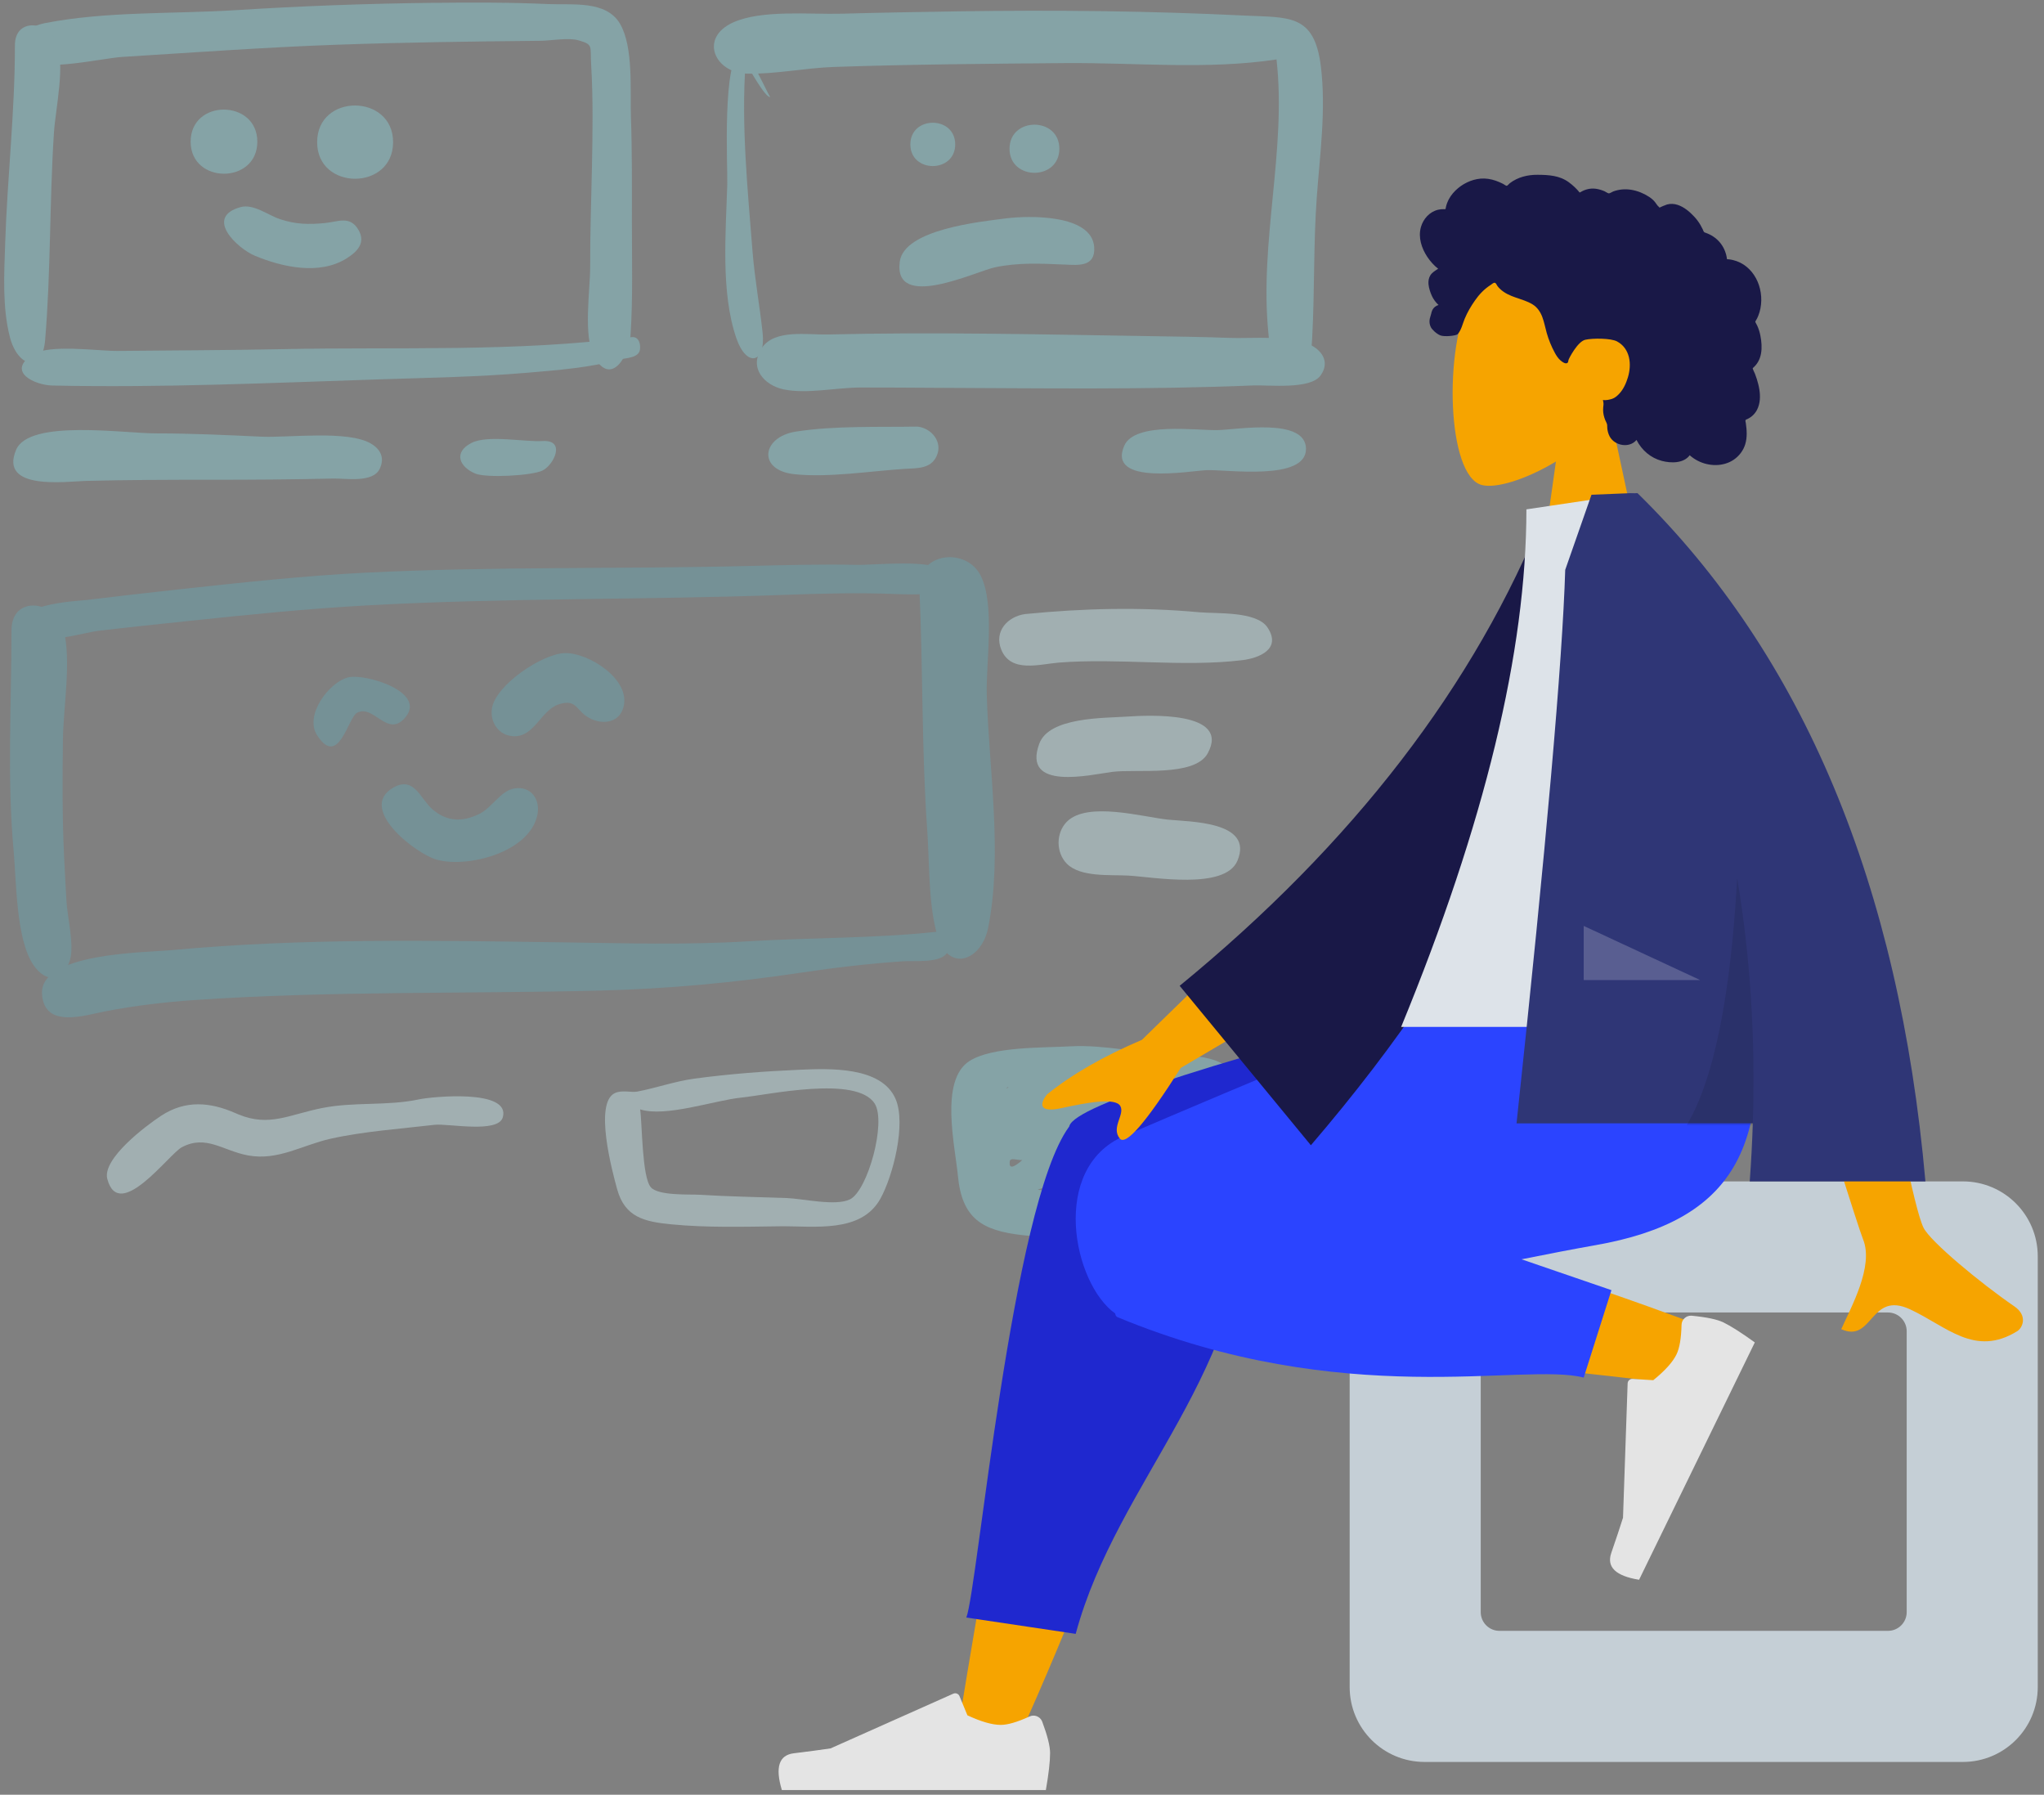
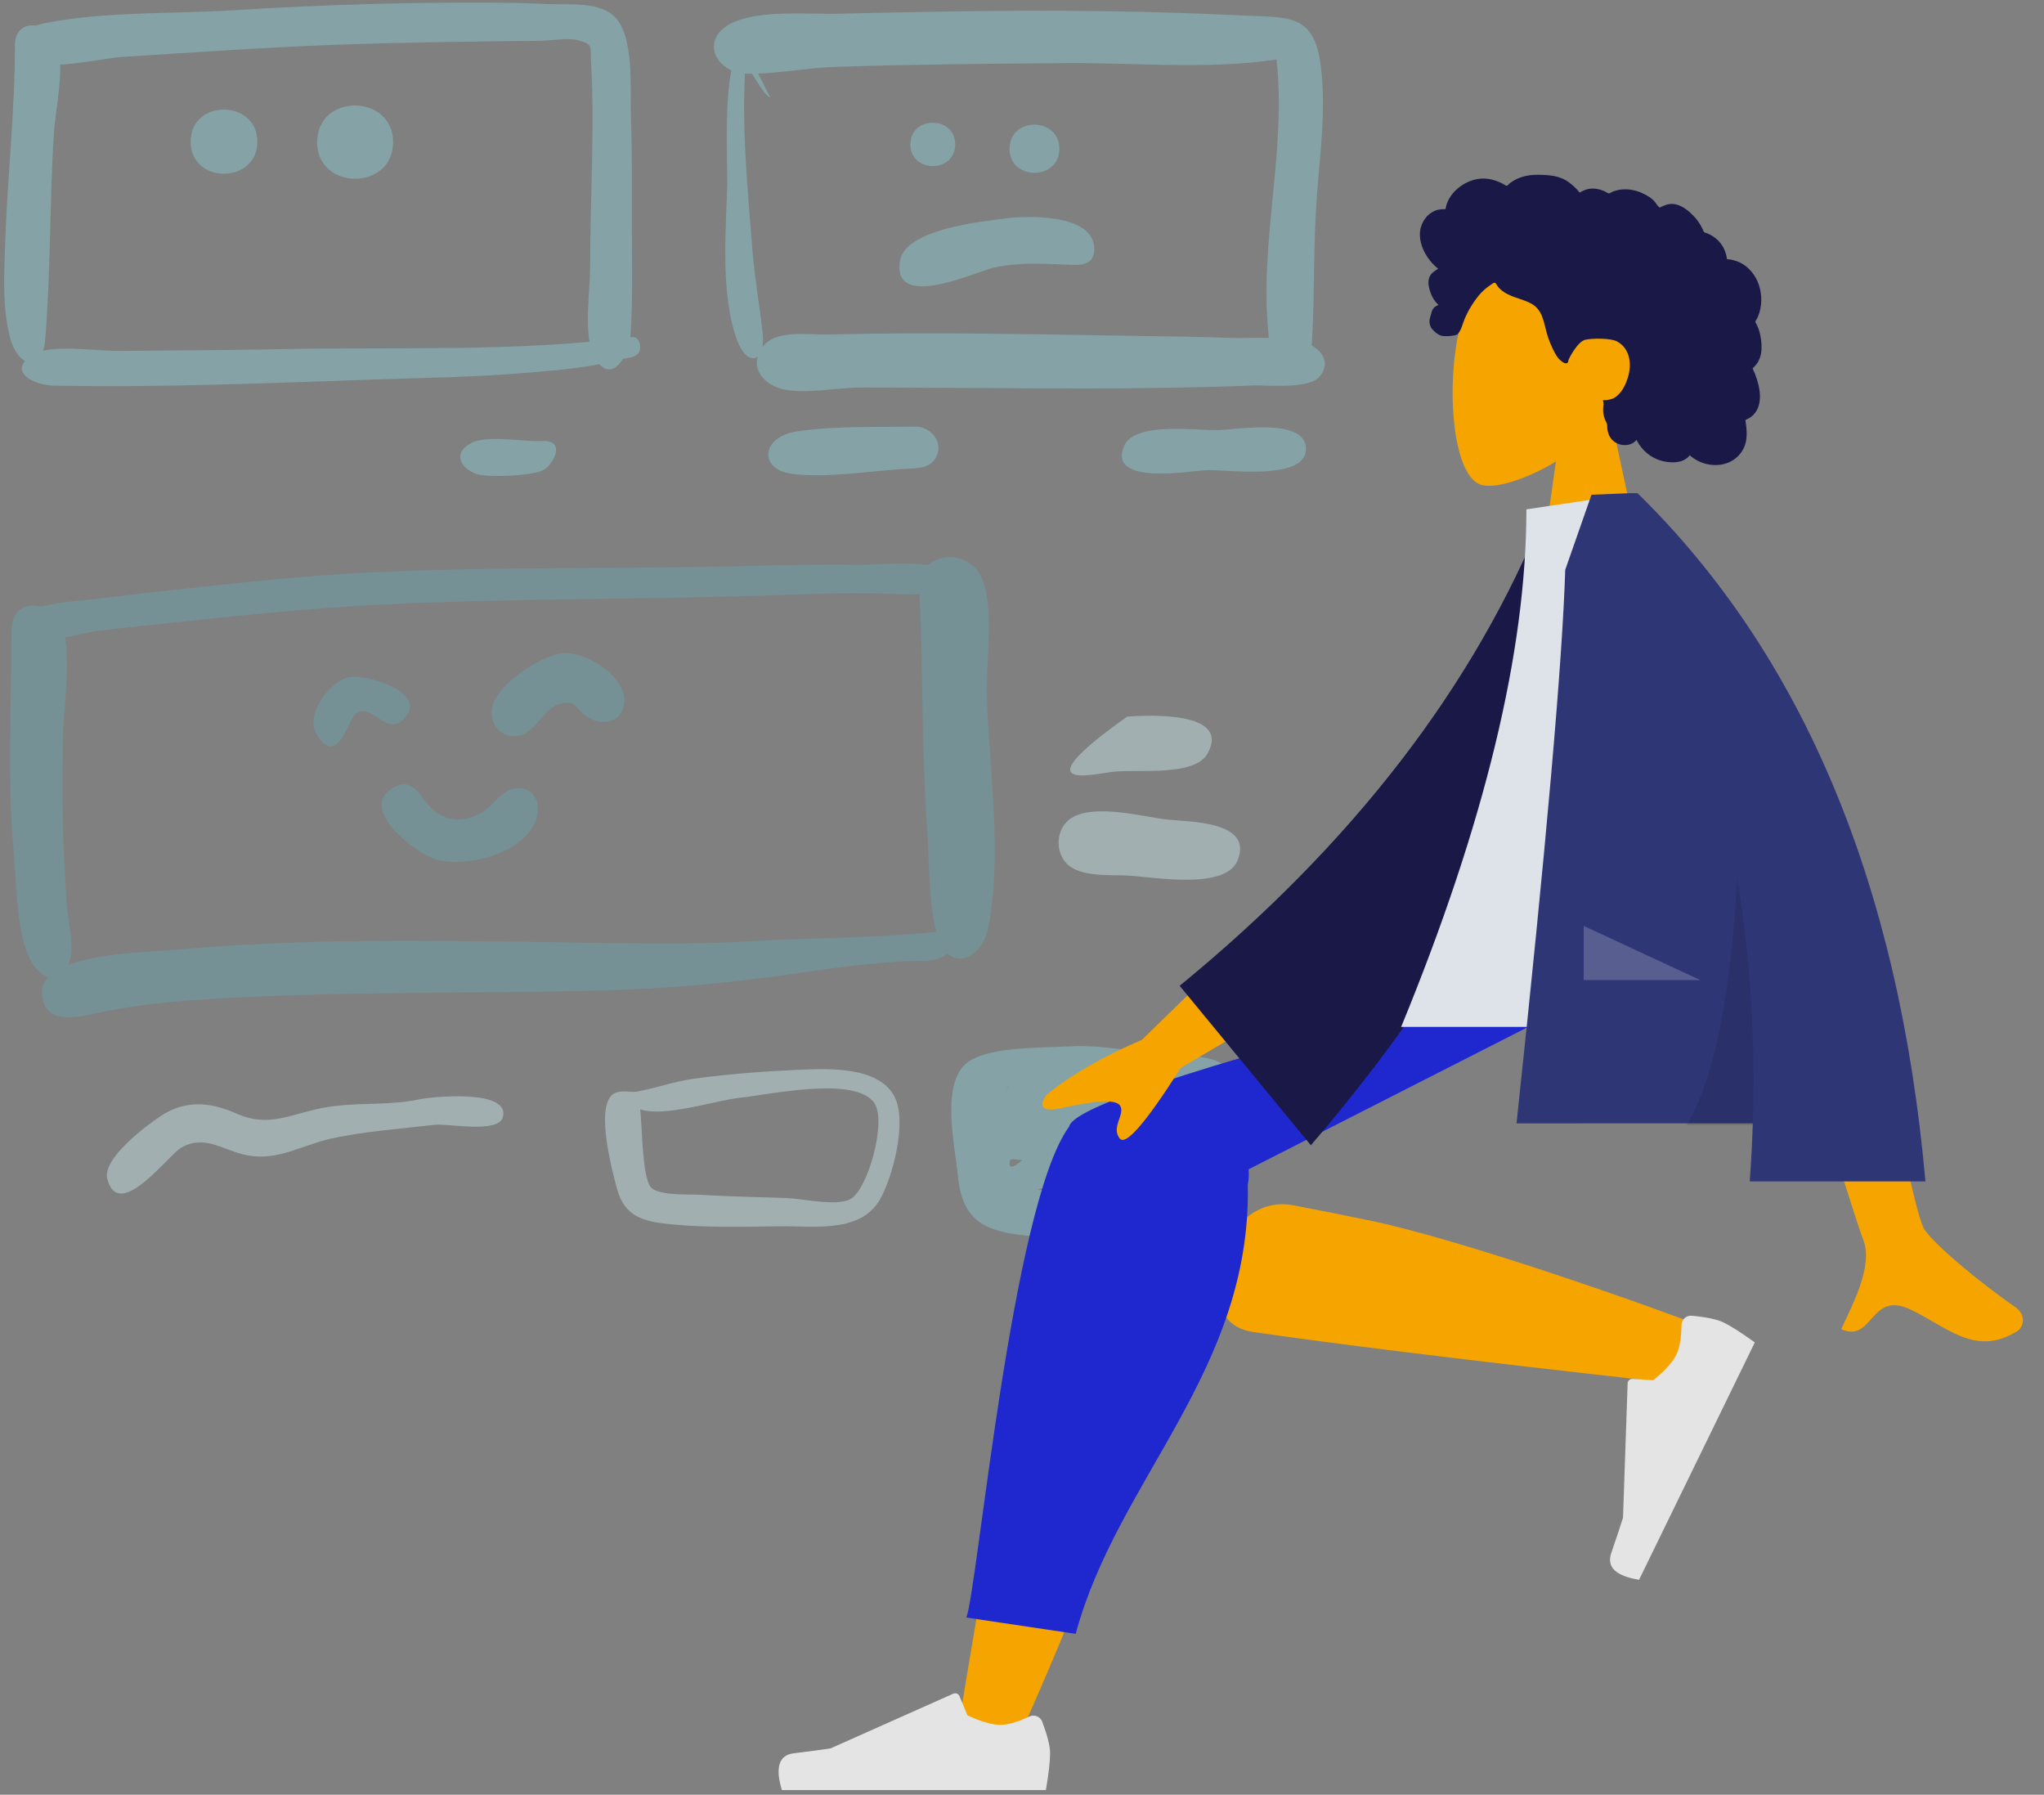
<svg xmlns="http://www.w3.org/2000/svg" width="262px" height="230px" viewBox="0 0 262 230" version="1.1">
  <rect x="0" y="0" width="262" height="230" fill="#808080" stroke="none" />
  <title>Graphic</title>
  <desc>Created with Sketch.</desc>
  <g id="Career-pathways-✓" stroke="none" stroke-width="1" fill="none" fill-rule="evenodd">
    <g id="Career-pathways_desktop" transform="translate(-290, -1090)">
      <g id="4" transform="translate(251, 940)">
        <g id="Graphic" transform="translate(39, 150)">
          <g id="Cards" opacity="0.5">
            <path d="M55.509,0.362 C47.085,0.456 38.665,0.767 30.257,1.299 C22.262,1.806 13.587,1.421 5.722,2.971 C3.488,3.411 0.471,5.446 3.441,7.685 C5.528,9.259 13.165,7.449 15.657,7.296 C24.836,6.731 34.02,6.056 43.212,5.731 C51.914,5.423 60.615,5.315 69.322,5.228 C70.651,5.215 72.857,4.789 74.181,5.175 C76.083,5.729 75.632,5.88 75.774,8.294 C76.032,12.668 75.961,17.058 75.874,21.436 C75.79,25.673 75.634,29.909 75.649,34.148 C75.659,37.172 74.693,43.181 76.21,45.808 C78.394,49.588 80.66,45.482 80.823,42.97 C81.136,38.165 80.996,33.302 80.997,28.491 C80.998,23.976 81.031,19.46 80.872,14.947 C80.756,11.687 81.222,5.996 79.466,3.032 C77.677,0.013 73.371,0.664 70.228,0.52 C65.326,0.295 60.415,0.311 55.509,0.362" id="Fill-173" fill="#89C5CC" />
            <path d="M1.91,5.81 C1.919,14.295 0.937,22.722 0.662,31.197 C0.536,35.093 0.28,39.371 1.266,43.196 C2.261,47.058 5.421,47.895 5.785,43.583 C6.522,34.853 6.341,25.8 6.915,17 C7.118,13.892 8.437,8.198 7.206,5.289 C6.122,2.726 1.905,2.234 1.91,5.81" id="Fill-171" fill="#89C5CC" />
            <path d="M80.906,43.208 C66.276,45.144 50.982,44.438 36.247,44.743 C29.178,44.889 22.111,44.898 15.041,44.972 C12.573,44.997 6.307,44.059 4.173,45.446 C0.775,47.654 4.461,49.358 6.711,49.407 C20.663,49.712 34.771,49.071 48.72,48.613 C54.987,48.407 61.275,48.307 67.526,47.774 C71.374,47.446 75.579,47.128 79.316,46.094 C80.112,45.874 81.846,45.919 82.024,44.834 C82.134,44.162 81.935,43.066 80.906,43.208" id="Fill-175" fill="#89C5CC" />
-             <path d="M20.07,55.54 C16.004,55.564 3.751,53.675 2.067,57.64 C-0.178,62.928 8.58,61.694 10.935,61.633 C16.285,61.496 21.63,61.481 26.981,61.484 C32.231,61.486 37.481,61.452 42.73,61.327 C44.251,61.291 47.791,61.922 48.666,60.091 C49.331,58.699 48.805,57.601 47.579,56.864 C44.628,55.091 36.963,56.119 33.509,55.96 C29.036,55.754 24.548,55.54 20.07,55.54" id="Fill-177" fill="#89C5CC" />
            <path d="M69.537,56.519 C67.213,56.657 62.513,55.699 60.431,56.763 C58.065,57.972 58.899,59.864 60.941,60.696 C62.356,61.272 68.159,60.97 69.537,60.303 C70.973,59.607 72.597,56.331 69.537,56.519" id="Fill-179" fill="#89C5CC" />
            <path d="M95.013,6.643 C92.531,7.324 93.284,21.414 93.22,23.647 C93.045,29.767 92.357,37.464 94.39,43.358 C95.687,47.115 98.178,46.605 97.753,42.65 C97.381,39.178 96.741,35.746 96.464,32.252 C95.839,24.345 94.987,15.911 95.578,7.997 C95.83,8.457 98.184,12.722 98.738,12.404 C98.571,12.503 96.023,6.377 95.013,6.643" id="Fill-181" fill="#89C5CC" />
            <path d="M122.93,1.453 C117.907,1.528 112.885,1.617 107.864,1.756 C103.871,1.867 97.598,1.211 93.937,2.891 C89.577,4.89 91.645,9.345 95.74,9.439 C99.363,9.523 103.226,8.706 106.881,8.581 C116.754,8.243 126.645,8.171 136.522,8.086 C145.456,8.009 154.769,8.962 163.624,7.62 C164.937,19.283 161.385,30.995 162.593,42.792 C162.78,44.623 162.696,47.21 165.028,47.627 C167.971,48.154 168.092,45.239 168.203,43.152 C168.522,37.193 168.349,31.229 168.786,25.262 C169.19,19.732 169.986,14.081 169.313,8.542 C168.486,1.727 165.22,2.273 159.447,1.99 C147.254,1.392 135.137,1.274 122.93,1.453" id="Fill-183" fill="#89C5CC" />
            <path d="M106.098,42.866 C103.538,42.931 99.288,42.142 97.648,44.596 C95.942,47.15 97.966,49.377 100.447,49.901 C103.384,50.521 107.213,49.671 110.261,49.662 C113.435,49.652 116.61,49.688 119.784,49.7 C133.392,49.753 147.058,49.959 160.657,49.397 C162.556,49.318 167.946,49.955 169.26,48.134 C170.426,46.518 169.61,45.069 168.074,44.246 C165.554,42.895 160.378,43.409 157.575,43.302 C154.113,43.17 150.646,43.127 147.183,43.073 C133.511,42.862 119.768,42.528 106.098,42.866" id="Fill-185" fill="#89C5CC" />
            <path d="M117.609,54.67 C112.517,54.757 107.083,54.534 102.041,55.306 C97.608,55.985 97.062,60.271 101.834,60.772 C106.22,61.233 111.537,60.372 115.944,60.089 C117.509,59.988 119.329,60.131 120.079,58.401 C120.862,56.593 119.365,54.859 117.609,54.67" id="Fill-187" fill="#89C5CC" />
            <path d="M156.108,55.12 C153.39,55.188 145.451,54.019 144.104,57.124 C141.863,62.292 152.611,60.329 154.673,60.253 C157.272,60.157 167.4,61.675 167.402,57.538 C167.404,53.481 158.597,55.059 156.108,55.12" id="Fill-189" fill="#89C5CC" />
            <path d="M1.47,80.804 C1.477,90.207 0.891,99.697 1.749,109.076 C2.104,112.955 2.043,120.386 4.29,123.674 C5.885,126.008 8.097,125.845 8.968,123.042 C9.55,121.168 8.619,117.421 8.515,115.416 C8.415,113.493 8.298,111.57 8.209,109.646 C7.98,104.688 7.999,99.739 8.067,94.779 C8.125,90.524 9.149,84.895 8.184,80.804 C7.283,76.991 1.47,76.099 1.47,80.804" id="Fill-191" fill="#69A1AC" />
            <path d="M95.967,72.532 C79.654,72.941 63.304,72.576 47.006,73.383 C38.968,73.781 30.961,74.656 22.963,75.527 C19.034,75.956 15.107,76.398 11.185,76.881 C10.001,77.027 0.166,77.408 3.865,81.148 C5.48,82.782 10.621,81.076 12.654,80.835 C16.593,80.37 20.539,79.965 24.482,79.548 C31.987,78.754 39.5,78.002 47.037,77.585 C64.786,76.601 82.609,76.896 100.375,76.241 C105.181,76.064 109.973,75.937 114.781,76.126 C116.044,76.176 125.321,76.647 121.293,73.221 C119.388,71.6 112.207,72.436 109.827,72.387 C105.207,72.292 100.585,72.416 95.967,72.532" id="Fill-193" fill="#69A1AC" />
            <path d="M117.846,75.344 C117.638,70.773 123.865,70.081 125.711,73.781 C127.576,77.518 126.364,84.934 126.485,89.078 C126.764,98.672 128.543,109.413 126.664,118.902 C126.01,122.202 123.227,123.936 121.374,122.138 L121.366,122.149 C120.477,123.459 117.193,123.094 115.755,123.192 C111.378,123.49 107.082,123.992 102.743,124.642 C94.099,125.938 85.53,126.734 76.793,126.95 C59.512,127.378 42.159,126.978 24.904,128.162 C21.083,128.425 17.319,128.875 13.56,129.594 C10.875,130.109 5.702,131.869 5.388,127.434 C5.009,122.09 18.418,122.099 22.251,121.742 C38.713,120.211 55.445,120.534 71.957,120.764 C79.941,120.875 87.911,121.119 95.889,120.631 C103.86,120.143 112.101,120.271 120.014,119.414 C120.014,119.414 120.015,119.414 120.016,119.414 C118.994,115.465 119.143,110.523 118.857,106.485 C118.122,96.12 118.319,85.72 117.846,75.344 Z" id="Wireframy-Stuff" fill="#69A1AC" />
-             <path d="M131.408,78.693 C129.204,78.992 127.366,80.879 128.35,83.271 C129.589,86.283 133.28,85.106 135.718,84.915 C143.468,84.308 151.56,85.521 159.217,84.606 C161.308,84.356 164.341,83.217 162.464,80.407 C161.053,78.296 155.911,78.666 153.725,78.464 C146.25,77.772 138.873,77.957 131.408,78.693" id="Fill-199" fill="#C1DEE2" />
-             <path d="M144.488,91.834 C141.483,92.036 134.486,91.877 133.219,95.297 C130.947,101.432 139.846,99.27 142.556,98.921 C145.704,98.516 153.124,99.601 154.8,96.549 C157.796,91.091 147.124,91.652 144.488,91.834" id="Fill-201" fill="#C1DEE2" />
+             <path d="M144.488,91.834 C130.947,101.432 139.846,99.27 142.556,98.921 C145.704,98.516 153.124,99.601 154.8,96.549 C157.796,91.091 147.124,91.652 144.488,91.834" id="Fill-201" fill="#C1DEE2" />
            <path d="M136.759,105.298 C135.333,106.724 135.331,109.271 136.759,110.698 C138.507,112.445 142.317,112.082 144.614,112.209 C147.818,112.388 157.021,114.083 158.612,110.31 C160.759,105.219 152.425,105.326 149.684,105.037 C146.516,104.704 139.385,102.671 136.759,105.298" id="Fill-203" fill="#C1DEE2" />
            <path d="M24.437,18.159 C24.437,23.632 32.985,23.632 32.985,18.159 C32.985,12.715 24.437,12.632 24.437,18.159" id="Fill-205" fill="#89C5CC" />
            <path d="M40.651,18.221 C40.651,24.478 50.388,24.465 50.388,18.221 C50.388,11.986 40.651,11.922 40.651,18.221" id="Fill-207" fill="#89C5CC" />
-             <path d="M30.842,26.54 C26.11,27.847 30.47,31.858 32.667,32.774 C36.16,34.23 40.927,35.304 44.42,33.12 C45.81,32.251 46.938,31.097 45.92,29.411 C44.834,27.615 43.349,28.414 41.696,28.579 C39.603,28.79 37.911,28.757 35.89,28.086 C34.381,27.585 32.488,26.087 30.842,26.54" id="Fill-209" fill="#89C5CC" />
            <path d="M116.69,18.505 C116.69,22.207 122.438,22.207 122.438,18.505 C122.438,14.803 116.69,14.803 116.69,18.505" id="Fill-211" fill="#89C5CC" />
            <path d="M129.402,19.062 C129.402,23.175 135.788,23.176 135.788,19.062 C135.788,14.949 129.402,14.95 129.402,19.062" id="Fill-213" fill="#89C5CC" />
            <path d="M128.929,27.988 C125.575,28.421 115.873,29.404 115.33,33.539 C114.493,39.918 125.123,34.755 127.549,34.254 C130.64,33.616 133.399,33.783 136.484,33.907 C138.178,33.974 140.431,34.249 140.253,31.669 C139.962,27.432 131.861,27.613 128.929,27.988" id="Fill-215" fill="#89C5CC" />
            <path d="M44.592,86.815 C42.16,87.463 38.98,91.666 40.653,94.239 C43.396,98.458 44.605,91.98 45.753,91.357 C47.842,90.222 49.537,94.368 51.72,92.193 C55.164,88.761 46.76,86.234 44.592,86.815" id="Fill-217" fill="#69A1AC" />
            <path d="M72.45,83.696 C69.567,83.722 63.48,87.805 63.049,90.818 C62.793,92.61 63.98,94.33 65.911,94.354 C68.54,94.386 69.375,90.968 71.654,90.253 C74.112,89.482 73.747,91.258 75.87,92.178 C77.424,92.852 79.367,92.57 79.907,90.66 C80.925,87.057 75.413,83.639 72.45,83.696" id="eye" fill="#69A1AC" />
            <path d="M50.38,100.954 C45.768,103.656 53.356,109.449 55.987,110.174 C59.958,111.267 67.951,109.226 68.893,104.375 C69.267,102.444 68.059,100.695 65.929,101.041 C64.174,101.326 63.049,103.527 61.424,104.315 C59.23,105.378 57.28,105.306 55.417,103.705 C53.898,102.4 53.085,99.376 50.38,100.954" id="Fill-221" fill="#69A1AC" />
            <path d="M53.722,140.885 C49.602,141.764 45.413,141.174 41.273,142.001 C37.051,142.843 34.528,144.438 30.606,142.831 C30.421,142.753 30.237,142.676 30.053,142.598 C27.017,141.29 23.835,140.903 20.658,142.987 C18.777,144.22 13.068,148.486 13.756,151.089 C15.247,156.732 21.671,147.883 23.309,147.021 C26.433,145.376 28.574,147.477 31.79,148.07 C35.642,148.78 38.741,146.745 42.37,145.934 C46.613,144.986 51.387,144.656 55.705,144.148 C57.41,143.948 63.871,145.297 64.454,143.174 C65.456,139.528 55.342,140.542 53.722,140.885" id="Fill-223" fill="#C1DEE2" />
            <path d="M83.449,152.25 C83.719,152.454 83.503,152.29 83.449,152.25 M94.989,140.665 C98.517,140.307 109.802,137.787 112.12,141.432 C113.629,143.806 111.234,152.569 108.949,153.702 C107.123,154.607 102.869,153.606 100.865,153.535 C97.136,153.404 93.4,153.346 89.675,153.113 C88.426,153.035 84.407,153.265 83.428,152.159 C82.272,150.854 82.323,143.895 82.051,142.169 C85.294,143.219 91.598,141.009 94.989,140.665 M102.521,137.091 C98.004,137.287 93.487,137.627 89.003,138.232 C86.504,138.57 83.971,139.468 81.663,139.894 C80.919,140.031 79.711,139.65 78.799,140.091 C76.132,141.379 78.467,150.089 79.11,152.415 C80.098,155.99 82.583,156.569 86.066,156.905 C90.653,157.35 95.334,157.21 99.936,157.154 C104.371,157.099 110.352,158.082 112.841,153.632 C114.45,150.754 116.175,144.053 114.8,140.846 C112.991,136.626 106.236,136.935 102.521,137.091" id="Fill-225" fill="#C1DEE2" />
            <path d="M153.111,154.644 C152.869,154.954 152.869,154.954 153.111,154.644 M154.101,153.45 C154.026,153.564 153.679,153.93 154.101,153.45 M143.327,153.123 C145.319,152.748 147.311,152.377 149.304,152.013 C147.416,154.656 145.428,153.564 142.203,153.334 C142.578,153.263 142.953,153.193 143.327,153.123 M133.826,152.187 C134.331,152.018 134.836,151.85 135.341,151.681 C135.325,152.065 135.408,152.425 135.588,152.76 C134.724,152.667 133.861,152.566 132.998,152.46 C133.274,152.369 133.551,152.278 133.826,152.187 M129.424,148.936 C129.395,148.243 130.438,148.719 131.036,148.672 C129.884,149.686 129.346,149.775 129.424,148.936 M145.169,141.072 C145.321,140.878 145.522,140.888 145.772,141.101 C145.499,141.193 144.449,141.638 145.169,141.072 M155.38,139.871 C155.407,139.871 155.974,140.636 155.38,139.871 M155.094,139.62 C155.242,139.734 155.242,139.734 155.094,139.62 M153.819,139.472 C155.907,139.824 155.748,142.274 153.819,139.472 M129.291,139.305 C128.866,139.657 129.012,139.315 129.291,139.305 M137.275,134.088 C133.73,134.294 127.224,134.087 124.264,135.975 C120.401,138.44 122.434,146.926 122.779,150.646 C123.29,156.144 125.877,157.71 131.056,158.287 C137.236,158.976 143.585,159.104 149.797,158.941 C155.391,158.794 158.577,156.87 159.602,150.98 C159.916,149.178 160.712,146.39 160.687,144.663 C160.67,143.466 160.073,142.92 159.847,141.902 C158.563,136.105 156.414,135.418 150.473,135.165 C146.1,134.979 141.566,133.863 137.275,134.088" id="quare" fill="#89C5CC" />
          </g>
          <g id="A-Human/Standing" transform="translate(193, 126.5) scale(-1, 1) translate(-193, -126.5) translate(99, 22)">
            <g id="Head/Front" transform="translate(61.2, 0)">
              <g id="Head" transform="translate(14.4, 10.6)" fill="#F6A400">
                <path d="M22.886,5.48 C26.363,11.961 25.95,28.4 21.456,29.558 C19.664,30.02 15.847,28.888 11.961,26.547 L14.4,43.8 L0,43.8 L4.957,20.694 C2.192,17.449 0.321,13.472 0.634,9.015 C1.535,-3.825 19.409,-1 22.886,5.48 Z" />
              </g>
              <path d="M43.665,7.096 C43.367,6.048 42.565,5.151 41.484,4.884 C41.222,4.82 40.951,4.794 40.682,4.805 C40.585,4.808 40.558,4.836 40.513,4.769 C40.479,4.719 40.478,4.596 40.465,4.537 C40.422,4.354 40.368,4.173 40.302,3.996 C40.075,3.395 39.695,2.863 39.237,2.414 C38.38,1.576 37.222,0.997 36.019,0.892 C35.361,0.835 34.707,0.942 34.084,1.156 C33.762,1.267 33.45,1.405 33.145,1.557 C33.054,1.603 32.756,1.828 32.664,1.814 C32.563,1.798 32.359,1.545 32.276,1.482 C31.255,0.699 29.995,0.391 28.723,0.4 C27.288,0.411 25.906,0.483 24.709,1.357 C24.456,1.543 24.214,1.745 23.984,1.959 C23.863,2.071 23.746,2.188 23.635,2.31 C23.567,2.383 23.501,2.458 23.438,2.535 C23.331,2.665 23.348,2.708 23.198,2.617 C22.622,2.267 21.954,2.103 21.282,2.186 C20.883,2.235 20.494,2.355 20.125,2.513 C20,2.567 19.709,2.781 19.575,2.783 C19.443,2.785 19.156,2.586 19.019,2.536 C18.28,2.263 17.484,2.196 16.708,2.322 C15.907,2.452 15.12,2.771 14.441,3.213 C14.115,3.426 13.83,3.661 13.601,3.977 C13.503,4.113 13.413,4.257 13.301,4.384 C13.236,4.458 13.106,4.534 13.071,4.627 C13.092,4.571 12.195,4.226 12.11,4.203 C11.659,4.086 11.2,4.11 10.759,4.255 C9.928,4.528 9.214,5.141 8.627,5.769 C8.326,6.092 8.062,6.449 7.838,6.829 C7.731,7.011 7.633,7.198 7.543,7.389 C7.499,7.482 7.471,7.598 7.413,7.681 C7.339,7.789 7.29,7.791 7.156,7.838 C6.476,8.076 5.857,8.479 5.385,9.023 C4.908,9.574 4.598,10.253 4.469,10.967 C4.461,11.009 4.456,11.183 4.432,11.206 C4.398,11.238 4.261,11.224 4.21,11.23 C4.031,11.251 3.853,11.282 3.677,11.324 C3.354,11.4 3.039,11.513 2.742,11.66 C1.581,12.234 0.752,13.31 0.345,14.522 C-0.081,15.793 -0.073,17.249 0.436,18.496 C0.518,18.698 0.616,18.893 0.731,19.078 C0.802,19.192 0.825,19.192 0.779,19.311 C0.728,19.444 0.634,19.573 0.574,19.702 C0.376,20.125 0.237,20.573 0.15,21.031 C0.006,21.782 -0.065,22.571 0.077,23.328 C0.143,23.68 0.257,24.023 0.432,24.336 C0.521,24.496 0.625,24.647 0.743,24.787 C0.804,24.86 0.868,24.929 0.936,24.996 C0.975,25.034 1.026,25.067 1.059,25.109 C1.14,25.213 1.156,25.128 1.115,25.28 C1.057,25.492 0.925,25.702 0.845,25.908 C0.762,26.121 0.686,26.337 0.618,26.555 C0.479,26.997 0.361,27.446 0.288,27.904 C0.146,28.782 0.171,29.717 0.586,30.523 C0.764,30.868 1.019,31.17 1.328,31.405 C1.479,31.52 1.643,31.619 1.815,31.701 C1.903,31.743 2.016,31.761 2.056,31.846 C2.099,31.938 2.035,32.12 2.02,32.223 C1.892,33.116 1.828,34.053 2.094,34.928 C2.338,35.734 2.877,36.446 3.575,36.917 C4.931,37.831 6.759,37.78 8.183,37.048 C8.555,36.857 8.902,36.62 9.212,36.341 C10.001,37.403 11.625,37.37 12.778,37.067 C14.215,36.69 15.368,35.691 16.033,34.378 C16.941,35.484 18.847,35.125 19.477,33.925 C19.631,33.632 19.723,33.308 19.768,32.981 C19.791,32.809 19.776,32.635 19.794,32.464 C19.817,32.246 19.962,32.035 20.046,31.824 C20.209,31.415 20.31,30.991 20.314,30.549 C20.316,30.318 20.287,30.094 20.265,29.865 C20.245,29.659 20.302,29.467 20.335,29.263 C19.966,29.324 19.517,29.224 19.17,29.118 C18.83,29.013 18.51,28.737 18.27,28.484 C17.712,27.899 17.37,27.131 17.137,26.367 C16.625,24.69 16.835,22.677 18.522,21.757 C19.308,21.328 21.662,21.33 22.598,21.541 C23.582,21.764 24.698,23.936 24.753,24.14 C24.787,24.266 24.77,24.423 24.886,24.507 C25.141,24.692 25.561,24.371 25.749,24.212 C26.074,23.939 26.306,23.575 26.506,23.206 C26.943,22.402 27.295,21.54 27.544,20.66 C27.736,19.981 27.859,19.282 28.109,18.621 C28.359,17.963 28.752,17.375 29.364,17.002 C30.029,16.597 30.792,16.383 31.522,16.128 C32.246,15.876 32.957,15.567 33.518,15.031 C33.642,14.914 33.762,14.788 33.861,14.65 C33.939,14.54 34.017,14.331 34.136,14.261 C34.322,14.153 34.593,14.434 34.754,14.536 C35.546,15.039 36.207,15.741 36.74,16.508 C37.27,17.27 37.705,18.004 38.058,18.855 C38.321,19.487 38.484,20.295 38.945,20.813 C39.151,21.044 40.682,21.184 41.177,20.982 C41.673,20.78 42.229,20.256 42.395,19.928 C42.565,19.592 42.606,19.223 42.533,18.855 C42.49,18.639 42.403,18.437 42.355,18.224 C42.315,18.045 42.278,17.877 42.191,17.713 C42.027,17.403 41.745,17.18 41.406,17.087 C41.759,16.762 42.052,16.372 42.254,15.937 C42.465,15.484 42.643,14.934 42.694,14.438 C42.735,14.035 42.671,13.617 42.45,13.27 C42.219,12.907 41.809,12.67 41.454,12.443 C41.996,12.019 42.46,11.503 42.841,10.931 C43.583,9.821 44.042,8.421 43.665,7.096 Z" id="hair" fill="#191847" />
            </g>
            <g id="Bottom/Skinny-Jeans-1" transform="translate(0, 104.2)">
              <g id="Seat" transform="translate(25, 25.2)" fill="#C5CFD6">
-                 <path d="M79.4,0 C84.702,-9.73949402e-16 89,4.298 89,9.6 L89,64.8 C89,70.102 84.702,74.4 79.4,74.4 L10.4,74.4 C5.098,74.4 0.8,70.102 0.8,64.8 L0.8,9.6 C0.8,4.298 5.098,9.73949402e-16 10.4,0 L79.4,0 Z M69.8,16.8 L20,16.8 C18.675,16.8 17.6,17.875 17.6,19.2 L17.6,19.2 L17.6,55.2 C17.6,56.525 18.675,57.6 20,57.6 L20,57.6 L69.8,57.6 C71.125,57.6 72.2,56.525 72.2,55.2 L72.2,55.2 L72.2,19.2 C72.2,17.875 71.125,16.8 69.8,16.8 L69.8,16.8 Z" />
-               </g>
+                 </g>
              <path d="M149.454,22.501 C152.501,30.39 157.82,56.312 164.211,95.464 L156.906,97.596 C149.218,80.581 143.658,65.765 141.427,57.948 C137.606,44.564 134.699,32.786 133.964,28.388 C132.212,17.899 147.441,17.289 149.454,22.501 Z M126.407,44.496 C104.167,47.697 72.638,51.002 69.939,51.373 C66.158,51.893 63.3,45.95 67.733,44.198 C74.786,41.41 99.487,32.685 111.4,30.217 C114.824,29.507 118.142,28.848 121.261,28.253 C130.534,26.483 135.338,43.21 126.407,44.496 Z" id="Skin" fill="#F6A400" />
              <path d="M93.337,0 C130.248,9.405 149.109,15.433 149.921,18.083 L149.946,18.169 C149.964,18.193 149.982,18.218 150,18.242 C157.315,28.302 161.696,77.416 163.134,81.094 L149.117,83.185 C143.755,63.302 126.6,49.451 127.056,25.637 C126.933,24.939 126.902,24.277 126.952,23.65 L88.8,4.228 L88.8,0 L93.337,0 Z" id="Leg-Back" fill="#1F28CF" />
-               <path d="M82.514,33.379 C64.746,30.263 59.564,20.752 62.628,-2.84217094e-14 L95.365,-2.84217094e-14 C100.713,1.536 128.504,13.191 142.924,19.39 C152.468,23.493 149.459,38.283 144.055,42.132 C144.025,42.367 143.928,42.528 143.755,42.6 C114.682,54.65 91.683,48.327 84,50.347 L80.446,39.137 L91.969,35.184 C88.479,34.485 85.264,33.862 82.514,33.379 Z" id="Leg-Front" fill="#2B44FF" />
              <g id="Right-Shoe" transform="translate(75.301, 58.14) rotate(64) translate(-75.301, -58.14) translate(57.301, 51.64)" fill="#E4E4E4">
                <path d="M1.607,4.241 C0.936,6.033 0.6,7.374 0.6,8.263 C0.6,9.345 0.78,10.924 1.141,13 C2.396,13 13.676,13 34.982,13 C35.861,10.093 35.354,8.523 33.459,8.291 C31.564,8.06 29.99,7.85 28.737,7.663 L13.008,0.651 C12.705,0.516 12.351,0.652 12.216,0.955 C12.213,0.96 12.211,0.965 12.209,0.971 L11.198,3.423 L11.198,3.423 C9.444,4.242 8.019,4.651 6.922,4.651 C6.031,4.651 4.801,4.291 3.231,3.571 L3.231,3.571 C2.628,3.295 1.916,3.56 1.64,4.162 C1.628,4.188 1.617,4.214 1.607,4.241 Z" id="shoe" />
              </g>
              <g id="Right-Shoe" transform="translate(151.8, 90.2)" fill="#E4E4E4">
                <path d="M1.607,4.241 C0.936,6.033 0.6,7.374 0.6,8.263 C0.6,9.345 0.78,10.924 1.141,13 C2.396,13 13.676,13 34.982,13 C35.861,10.093 35.354,8.523 33.459,8.291 C31.564,8.06 29.99,7.85 28.737,7.663 L13.008,0.651 C12.705,0.516 12.351,0.652 12.216,0.955 C12.213,0.96 12.211,0.965 12.209,0.971 L11.198,3.423 L11.198,3.423 C9.444,4.242 8.019,4.651 6.922,4.651 C6.031,4.651 4.801,4.291 3.231,3.571 L3.231,3.571 C2.628,3.295 1.916,3.56 1.64,4.162 C1.628,4.188 1.617,4.214 1.607,4.241 Z" id="shoe" />
              </g>
            </g>
            <g id="Body/Long-Sleeve-1" transform="translate(27.2, 41.2)">
              <path d="M20.985,55.812 L33.523,55.861 C25.781,80.853 21.602,94.114 20.985,95.643 C19.596,99.084 22.534,104.324 23.791,107.14 C19.699,108.971 20.135,102.19 14.973,104.592 C10.261,106.784 6.677,110.755 1.233,107.397 C0.564,106.984 -0.169,105.429 1.603,104.214 C6.017,101.187 12.379,95.889 13.239,94.145 C14.411,91.767 16.993,78.989 20.985,55.812 L20.985,55.812 Z M96.427,53.474 L113.423,70.055 C118.369,72.164 122.421,74.493 125.58,77.042 C126.29,77.899 127.063,79.541 123.721,78.806 C120.379,78.072 116.83,77.449 116.202,78.536 C115.574,79.623 117.425,81.289 116.264,82.711 C115.49,83.659 112.887,80.643 108.456,73.662 L90.781,63.241 L96.427,53.474 Z" id="Skin" fill="#F6A400" />
              <path d="M53.211,5.539 L58.302,4.2 C69.146,25.651 86.449,44.49 110.211,60.717 L95.237,82.539 C70.803,58.611 54.802,33.119 53.211,5.539 Z" id="Coat-Back" fill="#191847" transform="translate(81.711, 43.37) rotate(5) translate(-81.711, -43.37) " />
              <path d="M34,68.4 L80.2,68.4 C69.497,42.375 64.145,20.267 64.145,2.076 L50.209,0 C39.256,17.615 36.163,39.303 34,68.4 Z" id="Shirt" fill="#DDE3E9" />
              <path d="M50.829,0 C51.917,0.037 53.575,0.105 55.803,0.203 L55.803,0.203 L59.17,9.826 C59.526,21.559 61.606,45.205 65.411,80.764 L65.411,80.764 L35.126,80.763 C35.205,83.219 35.336,85.698 35.518,88.2 L35.518,88.2 L13,88.2 C16.368,50.198 28.669,20.798 49.902,3.55271368e-14 L49.902,3.55271368e-14 L49.913,0.01 L49.919,0 Z" id="Coat-Front" fill="#2F3676" />
              <path d="M43.6,81 L35.133,81 C34.763,69.987 35.427,59.435 37.126,49.343 C37.988,64.651 40.146,75.203 43.6,81 Z" id="Shade" fill-opacity="0.1" fill="#000000" />
              <polygon id="Light" fill-opacity="0.2" fill="#FFFFFF" points="41.867 62.4 56.8 55.458 56.8 62.4" />
            </g>
          </g>
        </g>
      </g>
    </g>
  </g>
</svg>